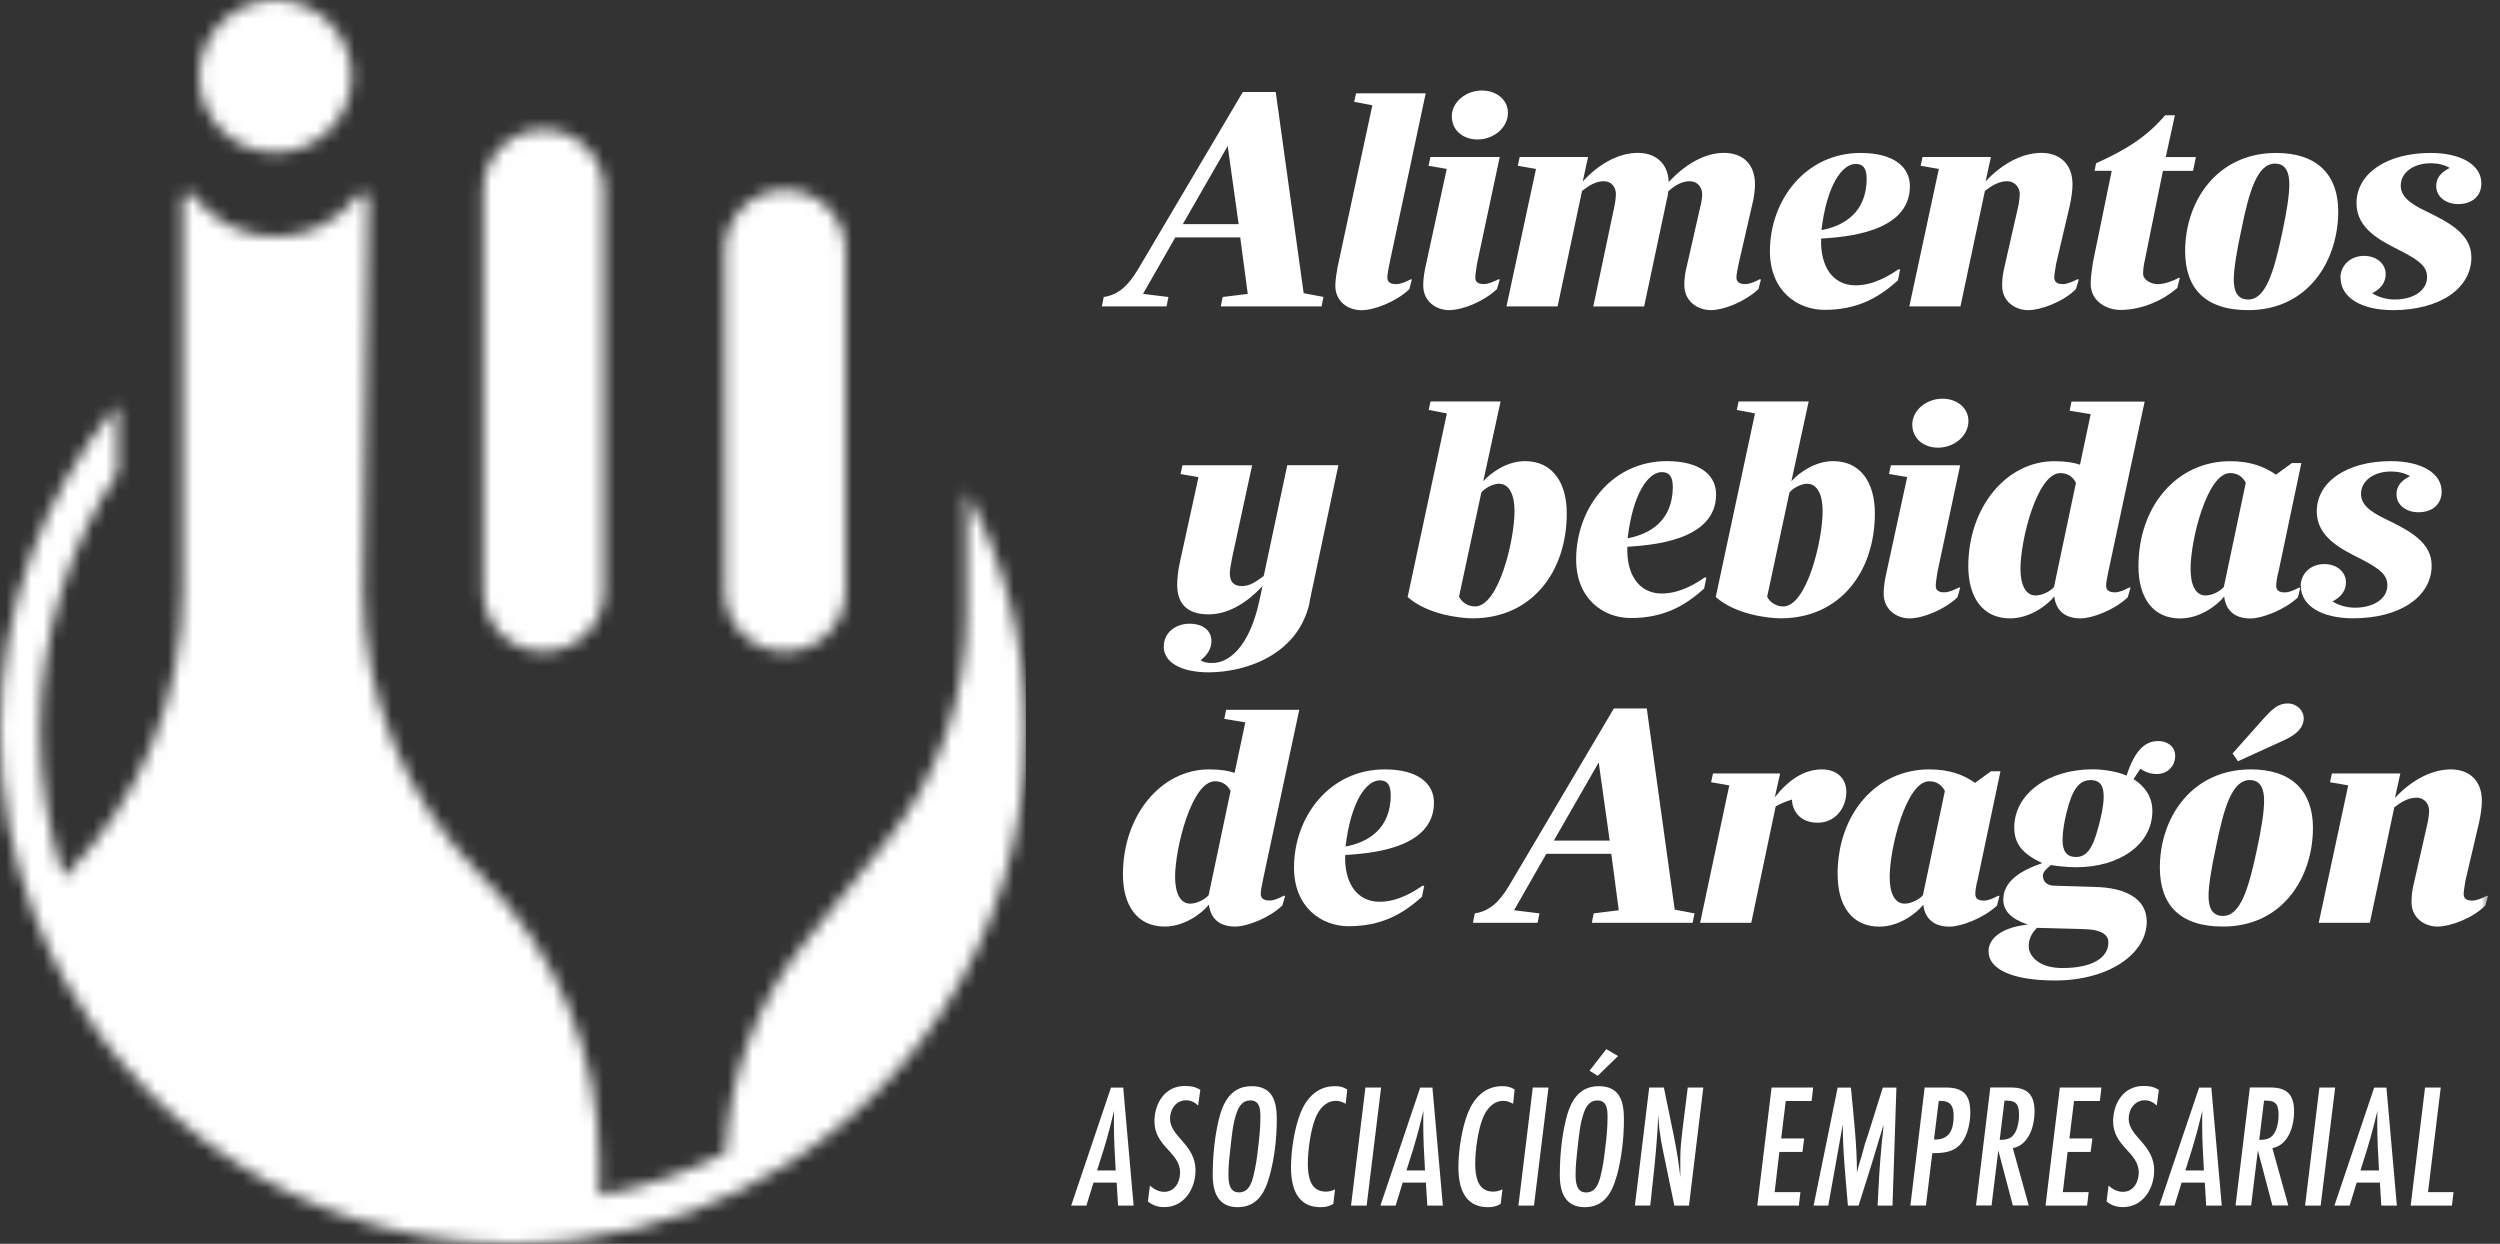
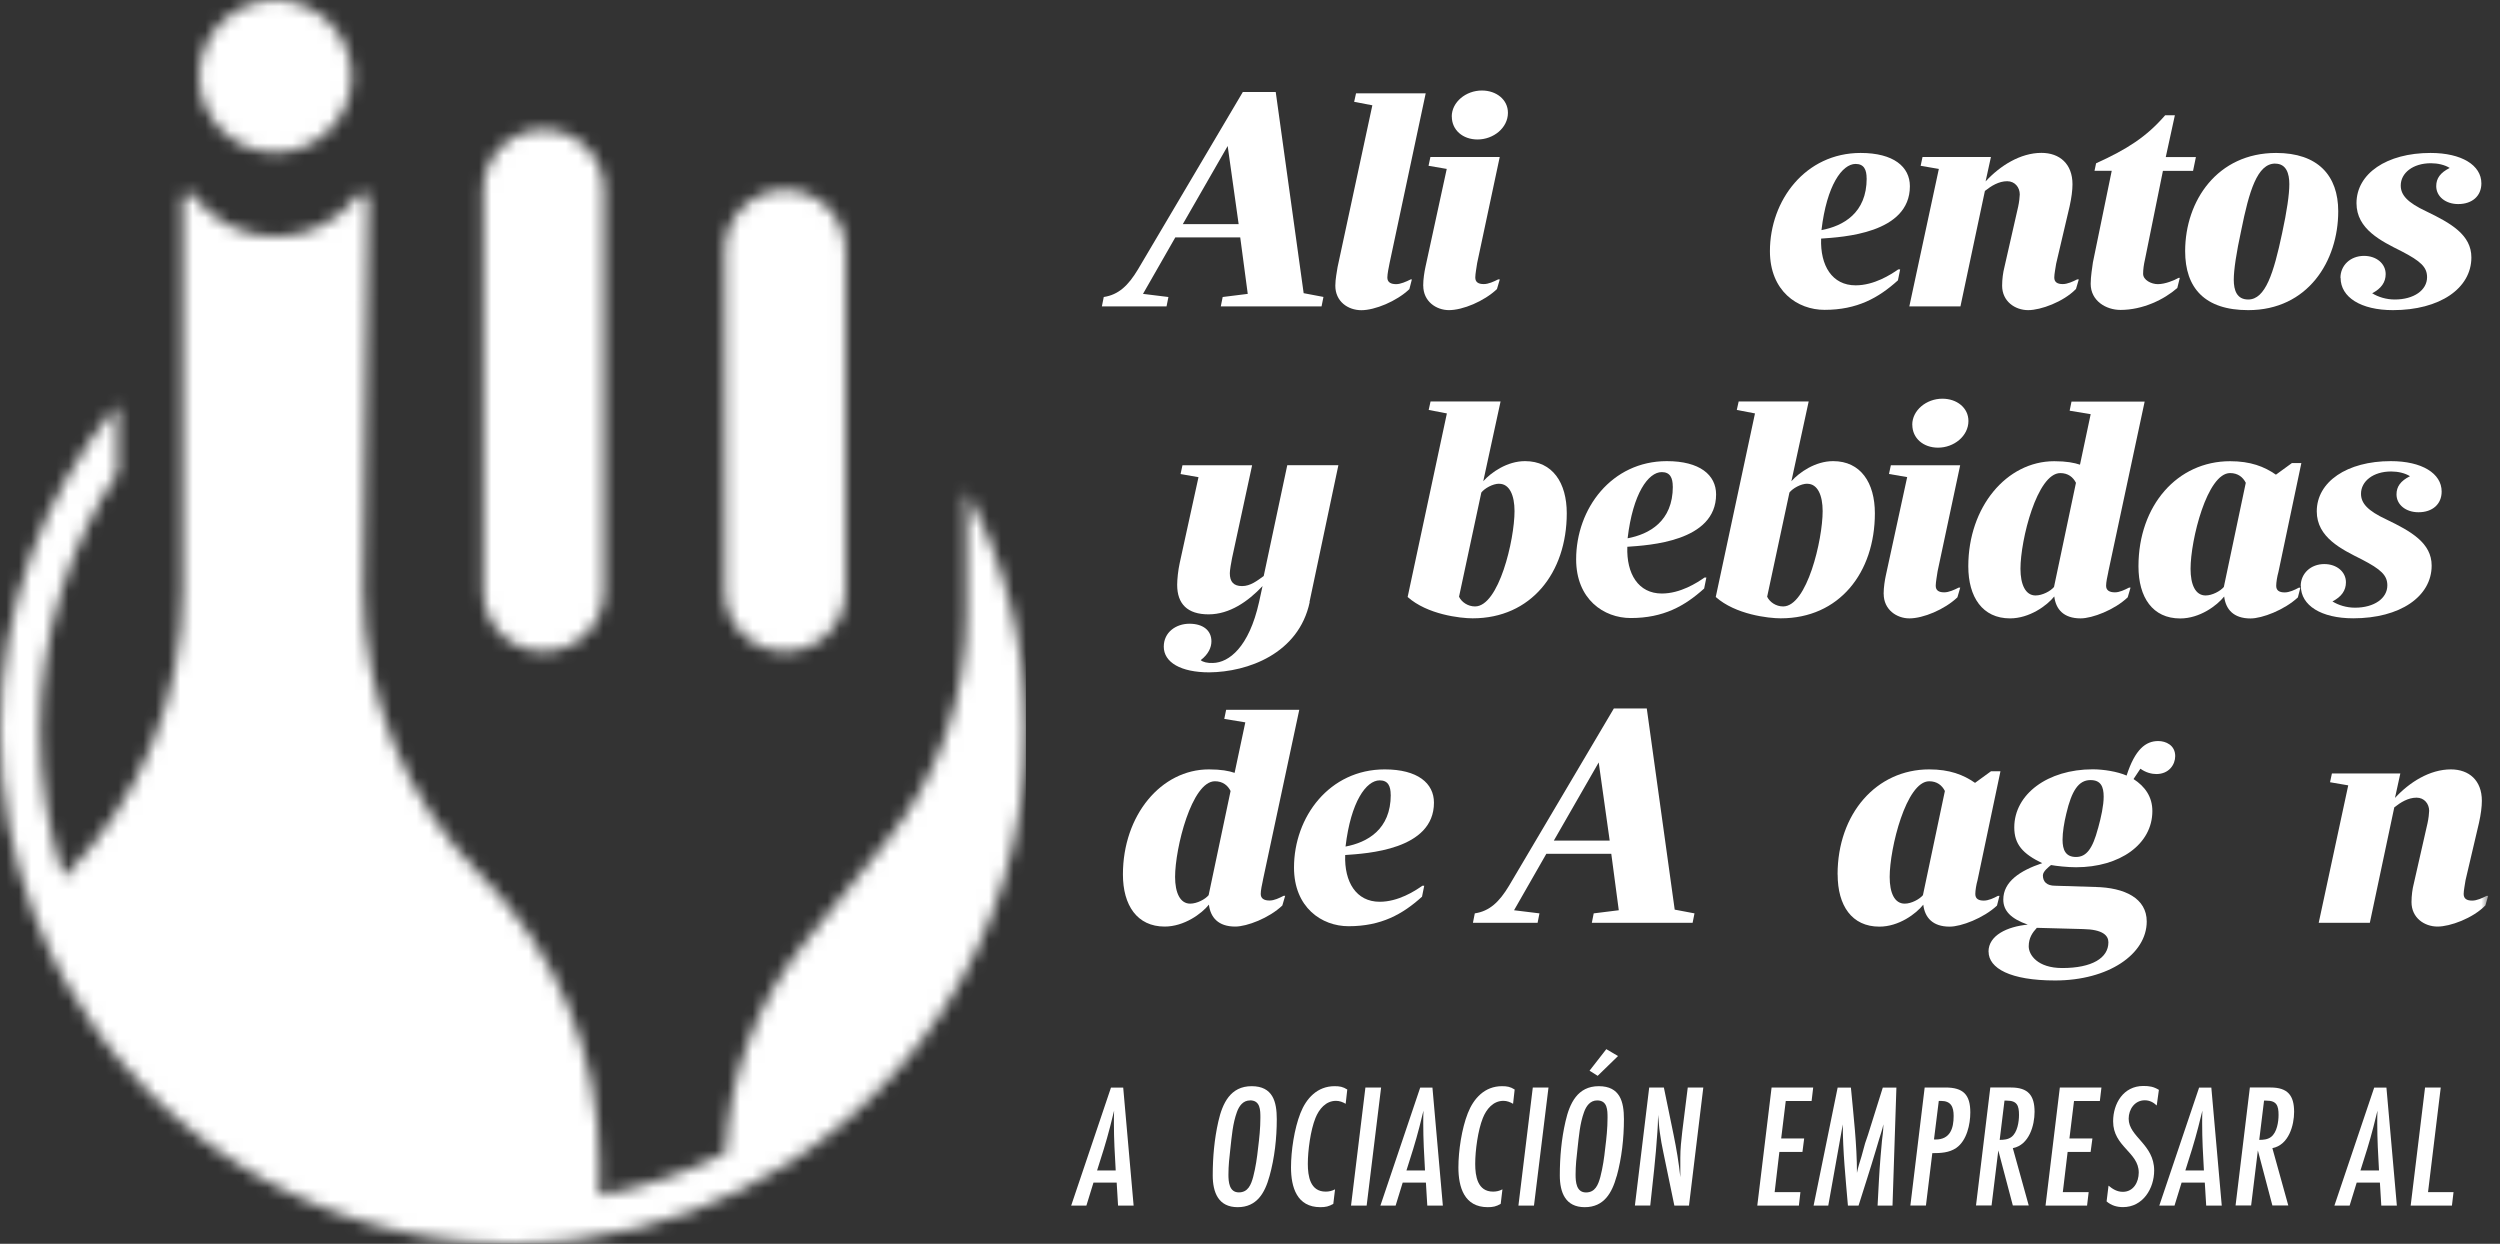
<svg xmlns="http://www.w3.org/2000/svg" width="201" height="100" viewBox="0 0 201 100" fill="none">
  <rect x="0" y="0" width="201" height="100" fill="#333333" stroke="none" />
  <g id="Group 6">
    <g id="Clip path group">
      <mask id="mask0_6724_165" style="mask-type:luminance" maskUnits="userSpaceOnUse" x="0" y="0" width="83" height="100">
        <g id="clippath">
          <path id="Vector" d="M14.681 15.949V47.412C14.681 56.051 11.269 64.332 5.199 70.459C5.171 70.486 5.149 70.514 5.121 70.542C3.909 66.829 3.239 62.869 3.239 58.759C3.239 51.097 5.534 43.972 9.454 38.008V32.512C3.557 39.644 0 48.78 0 58.759C0 63.897 0.949 68.811 2.664 73.346C2.664 73.346 2.664 73.357 2.669 73.362C3.027 74.306 3.418 75.233 3.842 76.143C3.853 76.171 3.87 76.199 3.881 76.227C4.065 76.618 4.261 77.009 4.456 77.4C4.518 77.523 4.585 77.646 4.646 77.769C4.842 78.148 5.043 78.522 5.249 78.891C5.3 78.986 5.355 79.081 5.411 79.176C6.087 80.36 6.819 81.504 7.6 82.61C7.69 82.733 7.774 82.856 7.863 82.973C8.097 83.297 8.338 83.615 8.578 83.928C8.684 84.062 8.79 84.196 8.896 84.336C9.142 84.648 9.393 84.961 9.65 85.268C9.695 85.324 9.739 85.374 9.784 85.425C10.309 86.045 10.851 86.642 11.409 87.228C11.537 87.362 11.666 87.496 11.794 87.63C12.046 87.882 12.297 88.133 12.554 88.384C12.721 88.546 12.883 88.703 13.051 88.859C13.302 89.094 13.553 89.328 13.816 89.557C14 89.719 14.19 89.881 14.374 90.043C14.787 90.395 15.201 90.741 15.625 91.076C15.871 91.272 16.111 91.467 16.357 91.651C16.597 91.836 16.843 92.009 17.088 92.187C17.323 92.361 17.563 92.528 17.803 92.696C18.049 92.863 18.294 93.031 18.54 93.193C18.803 93.366 19.071 93.539 19.339 93.706C19.568 93.852 19.797 93.997 20.031 94.136C20.506 94.421 20.981 94.695 21.466 94.963C21.656 95.069 21.852 95.164 22.047 95.264C22.388 95.443 22.729 95.622 23.075 95.789C23.298 95.901 23.527 96.007 23.756 96.113C24.091 96.27 24.426 96.42 24.761 96.566C24.979 96.66 25.202 96.761 25.42 96.85C25.85 97.029 26.286 97.197 26.721 97.364C26.85 97.414 26.973 97.465 27.101 97.509C27.654 97.71 28.212 97.9 28.782 98.079C28.977 98.14 29.178 98.196 29.38 98.258C29.776 98.375 30.178 98.492 30.58 98.598C30.792 98.654 31.005 98.71 31.222 98.766C31.658 98.877 32.094 98.972 32.535 99.067C32.702 99.106 32.87 99.146 33.037 99.179C33.641 99.302 34.244 99.408 34.852 99.503C34.998 99.525 35.143 99.542 35.294 99.564C35.774 99.631 36.254 99.693 36.734 99.749C36.941 99.771 37.153 99.793 37.36 99.81C37.806 99.849 38.259 99.883 38.711 99.911C38.907 99.922 39.102 99.939 39.303 99.944C39.94 99.972 40.571 99.994 41.213 99.994H41.246C41.883 99.994 42.508 99.978 43.134 99.944C43.469 99.927 43.804 99.9 44.139 99.877C44.402 99.86 44.67 99.844 44.932 99.816C45.379 99.777 45.82 99.726 46.267 99.671C46.384 99.659 46.501 99.643 46.624 99.626C52.739 98.827 58.424 96.694 63.394 93.522C63.394 93.522 63.4 93.522 63.405 93.516C65.036 92.478 66.583 91.327 68.046 90.071C68.063 90.054 68.079 90.043 68.096 90.026C69.543 88.787 70.9 87.446 72.156 86.022C72.19 85.983 72.223 85.944 72.257 85.905C72.865 85.207 73.452 84.498 74.016 83.76C74.027 83.749 74.038 83.733 74.049 83.722C74.619 82.979 75.16 82.214 75.674 81.426C75.719 81.359 75.764 81.287 75.808 81.22C76.272 80.51 76.713 79.779 77.132 79.042C77.182 78.952 77.238 78.863 77.288 78.774C77.729 77.981 78.148 77.171 78.539 76.344C78.584 76.249 78.623 76.155 78.668 76.06C79.008 75.328 79.321 74.591 79.617 73.837C79.678 73.681 79.745 73.524 79.801 73.368C80.12 72.536 80.415 71.687 80.678 70.827C80.706 70.727 80.734 70.62 80.767 70.52C80.996 69.76 81.197 68.99 81.376 68.208C81.426 68.001 81.471 67.8 81.516 67.594C81.706 66.717 81.879 65.835 82.013 64.941C82.024 64.863 82.029 64.79 82.04 64.712C82.158 63.891 82.247 63.059 82.32 62.221C82.337 61.987 82.359 61.758 82.376 61.523C82.437 60.608 82.476 59.686 82.476 58.754C82.476 57.944 82.448 57.145 82.403 56.352C82.387 56.101 82.364 55.855 82.348 55.609C82.309 55.062 82.258 54.515 82.197 53.973C82.163 53.694 82.13 53.415 82.091 53.136C82.018 52.616 81.94 52.102 81.851 51.589C81.806 51.321 81.761 51.058 81.706 50.796C81.594 50.226 81.471 49.668 81.337 49.109C81.292 48.914 81.248 48.718 81.203 48.529C81.007 47.769 80.795 47.015 80.561 46.272C80.549 46.228 80.533 46.189 80.516 46.144C80.293 45.452 80.052 44.77 79.796 44.094C79.723 43.91 79.645 43.726 79.572 43.542C79.438 43.201 79.31 42.86 79.165 42.525V42.575C78.712 41.514 78.232 40.47 77.696 39.459V49.405C77.696 56.039 75.423 62.478 71.263 67.644L64.712 75.769C60.825 80.594 58.614 86.525 58.335 92.696C55.174 94.293 51.762 95.46 48.177 96.124V93.399C48.177 84.782 44.765 76.523 38.694 70.414C32.618 64.305 29.212 56.045 29.212 47.428L29.603 15.971C29.603 15.536 29.05 15.335 28.793 15.681C27.28 17.714 24.873 19.032 22.153 19.032C19.434 19.032 17.016 17.708 15.502 15.67C15.413 15.547 15.284 15.497 15.156 15.497C14.921 15.497 14.693 15.681 14.693 15.96M58.273 20.126V47.529C58.273 50.209 60.446 52.382 63.126 52.382C65.807 52.382 67.979 50.209 67.979 47.529V20.126C67.979 17.446 65.807 15.273 63.126 15.273C60.446 15.273 58.273 17.446 58.273 20.126ZM38.851 15.273V47.529C38.851 50.209 41.023 52.382 43.704 52.382C46.384 52.382 48.556 50.209 48.556 47.529V15.273C48.556 12.593 46.384 10.421 43.704 10.421C41.023 10.421 38.851 12.593 38.851 15.273ZM16.011 6.132C16.011 9.516 18.764 12.263 22.142 12.263C25.521 12.263 28.274 9.51 28.274 6.132C28.274 2.753 25.521 0 22.142 0C18.764 0 16.011 2.753 16.011 6.132Z" fill="white" />
        </g>
      </mask>
      <g mask="url(#mask0_6724_165)">
        <g id="Group">
          <path id="Vector_2" d="M82.482 0H0V100H82.482V0Z" fill="white" />
        </g>
      </g>
    </g>
    <g id="Clip path group_2">
      <mask id="mask1_6724_165" style="mask-type:luminance" maskUnits="userSpaceOnUse" x="0" y="0" width="201" height="100">
        <g id="clippath-1">
          <path id="Vector_3" d="M200.039 0H0V100H200.039V0Z" fill="white" />
        </g>
      </mask>
      <g mask="url(#mask1_6724_165)">
        <g id="Group_2">
          <path id="Vector_4" d="M106.249 24.633H98.152L98.303 23.879L100.319 23.628L99.715 19.088H94.494L91.897 23.628L93.941 23.879L93.79 24.633H88.591L88.742 23.879C89.926 23.7 90.708 22.969 91.495 21.656L99.922 7.399H102.569L104.814 23.572L106.406 23.873L106.255 24.627L106.249 24.633ZM98.705 11.739L95.097 18.021H99.587L98.705 11.739Z" fill="white" />
          <path id="Vector_5" d="M107.36 22.969C107.36 22.438 107.489 21.835 107.539 21.483L110.337 8.466L108.874 8.187L109.025 7.506H114.626L111.722 21.154C111.649 21.506 111.543 22.036 111.543 22.316C111.543 22.695 111.822 22.846 112.252 22.846C112.604 22.846 113.062 22.645 113.414 22.466H113.514L113.313 23.248C112.28 24.231 110.538 24.94 109.455 24.94C108.371 24.94 107.36 24.236 107.36 22.974" fill="white" />
          <path id="Vector_6" d="M114.425 22.969C114.425 22.438 114.525 21.835 114.603 21.478L116.318 13.581L114.855 13.33L115.006 12.621H120.579L118.764 21.148C118.714 21.5 118.613 22.031 118.613 22.31C118.613 22.69 118.864 22.84 119.294 22.84C119.674 22.84 120.104 22.639 120.456 22.461H120.584L120.355 23.242C119.322 24.225 117.608 24.934 116.497 24.934C115.463 24.934 114.43 24.225 114.43 22.969M116.72 9.371C116.72 8.209 117.854 7.277 119.144 7.277C120.305 7.277 121.238 8.008 121.238 9.069C121.238 10.281 120.076 11.214 118.792 11.214C117.608 11.214 116.726 10.454 116.726 9.371" fill="white" />
-           <path id="Vector_7" d="M135.416 22.969C135.416 22.438 135.489 21.886 135.595 21.506L136.706 16.614C136.807 16.262 136.857 15.804 136.857 15.631C136.857 15.078 136.505 14.57 135.846 14.57C135.187 14.57 134.612 14.95 134.132 15.38C134.104 15.581 134.082 15.81 134.003 16.089L132.188 24.639H128.101L129.793 16.614C129.871 16.262 129.921 15.804 129.921 15.631C129.921 15.078 129.592 14.57 128.938 14.57C128.285 14.57 127.704 14.95 127.196 15.352L125.23 24.633H121.12L123.493 13.582L122.03 13.33L122.181 12.621H127.682L127.252 14.587C128.413 13.325 129.999 12.291 131.691 12.291C133.127 12.291 134.115 13.152 134.165 14.637C135.349 13.352 136.941 12.291 138.605 12.291C140.096 12.291 141.101 13.174 141.101 14.816C141.101 15.296 141.023 15.899 140.85 16.58L139.789 21.199C139.716 21.55 139.61 22.031 139.61 22.31C139.61 22.69 139.889 22.84 140.319 22.84C140.699 22.84 141.129 22.639 141.453 22.461H141.581L141.38 23.242C140.269 24.276 138.577 24.935 137.544 24.935C136.511 24.935 135.427 24.231 135.427 22.969" fill="white" />
          <path id="Vector_8" d="M142.302 20.194C142.302 16.106 145.156 12.297 149.595 12.297C152.242 12.297 153.555 13.408 153.555 14.972C153.555 18.781 148.132 19.06 146.418 19.183C146.34 21.355 147.3 22.941 149.193 22.941C150.679 22.941 152.019 22.081 152.622 21.657H152.773L152.594 22.539C151.031 23.952 149.316 24.912 146.692 24.912C144.519 24.912 142.302 23.399 142.302 20.194ZM150.076 14.341C150.076 13.66 149.875 13.18 149.193 13.18C148.11 13.18 146.87 14.894 146.446 18.501C148.188 18.172 150.081 17.139 150.081 14.341" fill="white" />
          <path id="Vector_9" d="M166.901 23.242C165.89 24.276 164.075 24.935 163.065 24.935C162.004 24.935 160.971 24.225 160.971 22.969C160.971 22.438 161.049 21.886 161.149 21.506L162.261 16.614C162.339 16.262 162.389 15.804 162.389 15.631C162.389 15.078 162.009 14.57 161.378 14.57C160.697 14.57 160.094 14.95 159.586 15.352L157.62 24.633H153.51L155.883 13.582L154.42 13.33L154.571 12.621H160.071L159.641 14.587C160.803 13.325 162.439 12.291 164.131 12.291C165.594 12.291 166.628 13.174 166.628 14.816C166.628 15.296 166.549 15.899 166.399 16.58L165.315 21.199C165.265 21.55 165.164 22.031 165.164 22.31C165.164 22.69 165.416 22.84 165.846 22.84C166.225 22.84 166.655 22.639 167.007 22.461H167.136L166.907 23.242H166.901Z" fill="white" />
          <path id="Vector_10" d="M168.091 22.812C168.091 22.209 168.219 21.5 168.27 21.098L169.783 13.732H168.398L168.526 13.129C171.023 11.995 172.564 11.013 174.077 9.27H174.859L174.128 12.627H176.551L176.322 13.738H173.899L172.458 20.852C172.357 21.282 172.307 21.684 172.307 22.014C172.307 22.517 172.966 22.846 173.491 22.846C174.072 22.846 174.803 22.544 175.155 22.343H175.256L175.055 23.153C173.994 24.086 172.279 24.918 170.487 24.918C169.325 24.918 168.091 24.186 168.091 22.824" fill="white" />
          <path id="Vector_11" d="M180.756 24.935C177.249 24.935 175.686 23.142 175.686 20.194C175.686 16.134 178.282 12.297 183.001 12.297C186.357 12.297 187.994 14.112 187.994 16.988C187.994 20.998 185.548 24.935 180.756 24.935ZM182.923 13.152C181.482 13.152 180.829 15.374 180.198 18.501C179.796 20.344 179.595 21.707 179.595 22.489C179.595 23.349 179.846 24.08 180.756 24.08C182.141 24.08 182.8 21.964 183.481 18.758C183.861 16.994 184.062 15.653 184.062 14.799C184.062 13.944 183.811 13.157 182.929 13.157" fill="white" />
          <path id="Vector_12" d="M188.172 22.338C188.172 21.327 188.982 20.573 190.065 20.573C191.076 20.573 191.808 21.204 191.808 22.036C191.808 22.69 191.456 23.198 190.724 23.578C191.205 23.879 191.858 24.08 192.539 24.08C194.081 24.08 195.136 23.326 195.136 22.288C195.136 21.478 194.634 21.003 193.07 20.194C191.456 19.384 189.462 18.429 189.462 16.335C189.462 13.961 191.886 12.297 195.415 12.297C197.912 12.297 199.503 13.28 199.503 14.743C199.503 15.754 198.772 16.407 197.638 16.407C196.627 16.407 195.873 15.799 195.873 14.966C195.873 14.335 196.203 13.883 196.957 13.503C196.555 13.252 195.996 13.124 195.443 13.124C194.002 13.124 193.02 13.905 193.02 14.916C193.02 15.676 193.55 16.279 195.064 16.988C197.057 17.948 198.699 18.881 198.699 20.696C198.699 23.192 196.152 24.935 192.394 24.935C189.82 24.935 188.184 23.901 188.184 22.338" fill="white" />
          <path id="Vector_13" d="M105.3 48.406C104.417 52.566 100.307 54.029 97.225 54.057C94.93 54.057 93.567 53.248 93.567 51.991C93.567 50.83 94.55 50.148 95.633 50.148C96.716 50.148 97.398 50.679 97.398 51.561C97.398 52.041 97.169 52.594 96.538 53.074C96.689 53.225 97.091 53.326 97.521 53.303C98.805 53.275 100.419 52.041 101.229 48.406L101.508 47.121C100.346 48.356 98.861 49.394 97.169 49.394C95.477 49.394 94.645 48.562 94.645 47.021C94.645 46.569 94.723 45.837 94.846 45.279L96.359 38.365L94.918 38.114L95.069 37.41H100.67L99.056 44.877C98.978 45.256 98.878 45.859 98.878 46.088C98.878 46.77 99.179 47.121 99.861 47.121C100.542 47.121 101.072 46.691 101.603 46.312L103.496 37.404H107.606L105.283 48.406H105.3Z" fill="white" />
          <path id="Vector_14" d="M118.395 49.713C117.412 49.713 114.76 49.411 113.174 47.998L116.329 33.239L114.866 32.959L115.017 32.278H120.646L119.255 38.689C119.886 37.985 121.171 37.075 122.611 37.075C124.829 37.075 125.968 38.817 125.968 41.263C125.968 46.055 123.092 49.713 118.401 49.713M120.54 38.89C120.009 38.89 119.356 39.27 119.099 39.599L117.306 47.976C117.507 48.406 118.016 48.758 118.591 48.758C120.506 48.758 121.768 43.408 121.768 41.09C121.768 39.828 121.366 38.896 120.534 38.896" fill="white" />
          <path id="Vector_15" d="M126.722 44.971C126.722 40.883 129.575 37.075 134.015 37.075C136.662 37.075 137.974 38.186 137.974 39.75C137.974 43.558 132.552 43.838 130.837 43.961C130.759 46.133 131.72 47.719 133.613 47.719C135.098 47.719 136.439 46.859 137.042 46.434H137.192L137.014 47.317C135.45 48.73 133.736 49.69 131.111 49.69C128.939 49.69 126.722 48.177 126.722 44.971ZM134.49 39.119C134.49 38.438 134.289 37.957 133.607 37.957C132.524 37.957 131.284 39.672 130.86 43.279C132.602 42.95 134.495 41.917 134.495 39.119" fill="white" />
          <path id="Vector_16" d="M143.168 49.713C142.185 49.713 139.532 49.411 137.946 47.998L141.101 33.239L139.638 32.959L139.789 32.278H145.418L144.028 38.689C144.659 37.985 145.943 37.075 147.384 37.075C149.601 37.075 150.74 38.817 150.74 41.263C150.74 46.055 147.864 49.713 143.173 49.713M145.312 38.89C144.782 38.89 144.128 39.27 143.871 39.599L142.079 47.976C142.28 48.406 142.788 48.758 143.363 48.758C145.279 48.758 146.541 43.408 146.541 41.09C146.541 39.828 146.139 38.896 145.307 38.896" fill="white" />
          <path id="Vector_17" d="M151.444 47.747C151.444 47.216 151.544 46.613 151.623 46.256L153.337 38.359L151.874 38.108L152.025 37.405H157.598L155.783 45.932C155.733 46.284 155.632 46.814 155.632 47.093C155.632 47.473 155.883 47.624 156.313 47.624C156.693 47.624 157.123 47.423 157.475 47.244H157.603L157.375 48.026C156.341 49.009 154.627 49.718 153.516 49.718C152.483 49.718 151.449 49.009 151.449 47.752M153.745 34.149C153.745 32.987 154.878 32.055 156.168 32.055C157.33 32.055 158.262 32.786 158.262 33.847C158.262 35.059 157.101 35.992 155.816 35.992C154.633 35.992 153.75 35.232 153.75 34.149" fill="white" />
          <path id="Vector_18" d="M169.509 45.982C169.431 46.334 169.33 46.814 169.33 47.094C169.33 47.473 169.61 47.624 170.04 47.624C170.419 47.624 170.821 47.423 171.173 47.244H171.296L171.067 48.026C170.006 49.037 168.219 49.718 167.281 49.718C165.918 49.718 165.287 48.987 165.164 47.954C164.584 48.685 163.171 49.718 161.607 49.718C159.39 49.718 158.251 48.004 158.251 45.53C158.251 40.761 161.328 37.081 165.164 37.081C166.147 37.081 166.778 37.209 167.231 37.36L168.091 33.3L166.399 33.021L166.549 32.289H172.43L169.504 45.988L169.509 45.982ZM165.65 38.036C163.785 38.036 162.445 43.408 162.445 45.731C162.445 46.993 162.847 47.875 163.657 47.875C164.21 47.875 164.868 47.524 165.142 47.194L166.907 38.818C166.678 38.365 166.276 38.036 165.645 38.036" fill="white" />
          <path id="Vector_19" d="M171.933 45.53C171.933 40.638 175.06 37.081 179.299 37.081C180.941 37.081 182.046 37.511 182.985 38.164L184.269 37.231H185.029L183.186 45.988C183.085 46.34 183.007 46.82 183.007 47.099C183.007 47.479 183.258 47.63 183.688 47.63C184.068 47.63 184.498 47.428 184.822 47.25H184.95L184.749 48.032C183.666 49.042 181.873 49.724 180.941 49.724C179.578 49.724 178.947 48.992 178.824 47.959C178.243 48.691 176.859 49.724 175.289 49.724C173.072 49.724 171.933 48.032 171.933 45.535M178.796 47.194L180.561 38.817C180.332 38.365 179.93 38.035 179.299 38.035C177.456 38.035 176.121 43.408 176.121 45.731C176.121 46.993 176.501 47.875 177.333 47.875C177.864 47.875 178.517 47.523 178.796 47.194Z" fill="white" />
          <path id="Vector_20" d="M184.978 47.116C184.978 46.105 185.788 45.351 186.871 45.351C187.882 45.351 188.613 45.982 188.613 46.814C188.613 47.473 188.262 47.976 187.53 48.355C188.01 48.657 188.664 48.858 189.345 48.858C190.886 48.858 191.942 48.104 191.942 47.066C191.942 46.256 191.439 45.781 189.876 44.971C188.262 44.162 186.268 43.207 186.268 41.112C186.268 38.739 188.692 37.075 192.221 37.075C194.717 37.075 196.309 38.058 196.309 39.521C196.309 40.532 195.577 41.185 194.444 41.185C193.433 41.185 192.679 40.582 192.679 39.75C192.679 39.119 193.008 38.666 193.762 38.287C193.36 38.035 192.802 37.907 192.249 37.907C190.808 37.907 189.825 38.689 189.825 39.7C189.825 40.459 190.356 41.062 191.869 41.766C193.863 42.726 195.505 43.659 195.505 45.474C195.505 47.97 192.958 49.712 189.2 49.712C186.625 49.712 184.989 48.679 184.989 47.116" fill="white" />
          <path id="Vector_21" d="M101.541 70.76C101.463 71.112 101.363 71.592 101.363 71.871C101.363 72.251 101.642 72.402 102.072 72.402C102.452 72.402 102.854 72.201 103.206 72.022H103.328L103.099 72.804C102.038 73.815 100.251 74.496 99.313 74.496C97.951 74.496 97.32 73.764 97.197 72.731C96.616 73.463 95.203 74.496 93.639 74.496C91.422 74.496 90.283 72.782 90.283 70.308C90.283 65.539 93.36 61.859 97.197 61.859C98.18 61.859 98.811 61.981 99.263 62.138L100.123 58.078L98.431 57.799L98.582 57.067H104.462L101.536 70.766L101.541 70.76ZM97.683 62.813C95.817 62.813 94.477 68.186 94.477 70.509C94.477 71.771 94.879 72.653 95.689 72.653C96.242 72.653 96.901 72.301 97.174 71.972L98.939 63.595C98.71 63.143 98.308 62.813 97.677 62.813" fill="white" />
          <path id="Vector_22" d="M104.038 69.755C104.038 65.667 106.891 61.859 111.331 61.859C113.978 61.859 115.29 62.97 115.29 64.534C115.29 68.342 109.868 68.621 108.153 68.744C108.075 70.911 109.036 72.502 110.929 72.502C112.414 72.502 113.754 71.642 114.358 71.213H114.508L114.33 72.095C112.766 73.508 111.052 74.468 108.427 74.468C106.255 74.468 104.038 72.955 104.038 69.749M111.811 63.903C111.811 63.221 111.61 62.741 110.929 62.741C109.845 62.741 108.606 64.455 108.181 68.063C109.924 67.733 111.817 66.7 111.817 63.903" fill="white" />
          <path id="Vector_23" d="M136.081 74.195H127.983L128.134 73.435L130.15 73.184L129.547 68.644H124.326L121.729 73.184L123.773 73.435L123.622 74.195H118.423L118.574 73.435C119.758 73.257 120.539 72.525 121.327 71.213L129.754 56.961H132.401L134.646 73.134L136.237 73.435L136.086 74.195H136.081ZM128.536 61.3L124.929 67.583H129.419L128.536 61.3Z" fill="white" />
-           <path id="Vector_24" d="M139.035 63.143L137.572 62.892L137.723 62.188H143.123L142.693 64.104C143.804 62.691 145.066 61.859 146.479 61.859C147.741 61.859 148.445 62.641 148.445 63.651C148.445 64.986 147.534 66.147 146.149 66.147C144.636 66.147 144.078 65.086 144.078 64.282C143.648 64.411 143.145 64.612 142.765 64.835L140.8 74.195H136.689L139.035 63.143Z" fill="white" />
          <path id="Vector_25" d="M147.741 70.308C147.741 65.416 150.868 61.859 155.107 61.859C156.749 61.859 157.855 62.289 158.793 62.942L160.077 62.009H160.837L158.994 70.766C158.893 71.118 158.815 71.598 158.815 71.877C158.815 72.257 159.066 72.408 159.496 72.408C159.876 72.408 160.306 72.207 160.63 72.028H160.758L160.557 72.81C159.474 73.82 157.681 74.502 156.749 74.502C155.386 74.502 154.755 73.77 154.632 72.737C154.052 73.469 152.667 74.502 151.103 74.502C148.886 74.502 147.747 72.81 147.747 70.313M154.604 71.972L156.369 63.595C156.14 63.143 155.738 62.814 155.107 62.814C153.264 62.814 151.93 68.186 151.93 70.509C151.93 71.771 152.309 72.653 153.141 72.653C153.672 72.653 154.325 72.302 154.604 71.972Z" fill="white" />
          <path id="Vector_26" d="M159.876 76.512C159.876 75.2 161.389 74.496 163.031 74.34C161.669 73.86 161.065 73.229 161.065 72.324C161.065 70.889 162.4 70.001 164.193 69.398C162.629 68.644 161.948 67.884 161.948 66.522C161.948 63.847 164.645 61.853 168.253 61.853C169.113 61.853 170.246 62.032 170.978 62.356C171.659 60.239 172.519 59.58 173.524 59.58C174.127 59.58 174.887 59.91 174.887 60.792C174.887 61.473 174.384 62.233 173.373 62.233C173.022 62.233 172.541 62.132 172.089 61.803L171.536 62.635C172.469 63.238 173.05 64.07 173.05 65.209C173.05 67.884 170.425 69.727 166.918 69.727C166.214 69.727 165.326 69.627 164.902 69.549C164.723 69.699 164.249 70.051 164.249 70.381C164.249 70.883 164.55 71.213 165.231 71.213L168.459 71.313C170.833 71.363 172.597 72.223 172.597 74.089C172.597 76.713 169.52 78.83 165.231 78.83C161.624 78.83 159.882 77.847 159.882 76.512M169.515 75.758C169.515 75.228 169.085 74.725 167.471 74.697L163.763 74.597C163.411 74.977 163.109 75.406 163.109 76.088C163.109 76.769 163.813 77.83 165.807 77.83C168.202 77.83 169.515 77.02 169.515 75.764M168.683 66.6C168.934 65.69 169.135 64.757 169.135 64.053C169.135 63.244 168.906 62.719 168.074 62.719C167.113 62.719 166.561 63.579 166.131 65.416C165.952 66.148 165.829 66.929 165.829 67.51C165.829 68.342 166.08 68.901 166.912 68.901C167.744 68.901 168.247 68.242 168.677 66.606" fill="white" />
-           <path id="Vector_27" d="M178.723 74.496C175.216 74.496 173.653 72.704 173.653 69.755C173.653 65.695 176.25 61.859 180.968 61.859C184.325 61.859 185.961 63.673 185.961 66.549C185.961 70.559 183.515 74.496 178.723 74.496ZM180.896 62.713C179.455 62.713 178.802 64.936 178.171 68.063C177.769 69.906 177.567 71.268 177.567 72.05C177.567 72.91 177.819 73.642 178.729 73.642C180.114 73.642 180.773 71.525 181.454 68.32C181.834 66.555 182.035 65.215 182.035 64.36C182.035 63.506 181.784 62.719 180.901 62.719M179.505 60.569L181.951 57.821C182.733 56.939 183.236 56.537 183.967 56.559C184.721 56.581 185.33 57.212 185.201 57.972C185.073 58.653 184.548 59.133 183.308 59.664L179.93 61.205L179.5 60.574L179.505 60.569Z" fill="white" />
          <path id="Vector_28" d="M199.816 72.804C198.805 73.837 196.99 74.496 195.979 74.496C194.918 74.496 193.885 73.793 193.885 72.53C193.885 72 193.963 71.447 194.064 71.067L195.175 66.175C195.253 65.824 195.304 65.366 195.304 65.192C195.304 64.64 194.924 64.132 194.293 64.132C193.611 64.132 193.008 64.511 192.5 64.913L190.534 74.195H186.424L188.798 63.143L187.335 62.892L187.485 62.188H192.986L192.556 64.154C193.718 62.892 195.354 61.859 197.046 61.859C198.509 61.859 199.542 62.741 199.542 64.383C199.542 64.863 199.464 65.466 199.313 66.147L198.23 70.766C198.179 71.118 198.079 71.598 198.079 71.877C198.079 72.257 198.33 72.408 198.76 72.408C199.14 72.408 199.57 72.207 199.922 72.028H200.05L199.821 72.81L199.816 72.804Z" fill="white" />
          <path id="Vector_29" d="M89.892 96.929L89.781 95.08H87.916L87.346 96.929H86.123L89.323 87.441H90.306L91.143 96.929H89.892ZM89.703 94.097C89.63 92.847 89.558 91.596 89.558 90.345C89.558 89.987 89.558 89.647 89.574 89.295C89.463 89.736 89.362 90.177 89.245 90.618C88.943 91.797 88.575 92.953 88.206 94.103H89.703V94.097Z" fill="white" />
-           <path id="Vector_30" d="M96.331 88.887C96.063 88.63 95.75 88.463 95.365 88.463C94.555 88.463 94.069 89.189 94.069 89.943C94.069 91.406 96.119 91.992 96.119 94.109C96.119 95.561 95.209 97.052 93.617 97.052C93.12 97.052 92.679 96.923 92.293 96.594L92.45 95.326C92.79 95.611 93.148 95.823 93.6 95.823C94.455 95.823 94.879 95.041 94.879 94.271C94.879 92.634 92.818 92.193 92.818 90.161C92.818 88.709 93.656 87.312 95.253 87.312C95.75 87.312 96.08 87.368 96.504 87.625L96.331 88.876V88.887Z" fill="white" />
          <path id="Vector_31" d="M102.066 94.567C101.698 95.907 101.056 97.057 99.509 97.057C97.962 97.057 97.504 95.879 97.504 94.499C97.504 93.047 97.632 91.584 97.956 90.16C98.286 88.709 98.922 87.329 100.631 87.329C102.34 87.329 102.653 88.58 102.653 89.976C102.653 91.512 102.48 93.092 102.066 94.572M100.503 88.474C99.933 88.474 99.62 88.932 99.447 89.412C99.107 90.35 99.034 91.361 98.922 92.344C98.839 93.042 98.766 93.74 98.766 94.433C98.766 95.013 98.822 95.868 99.604 95.868C100.346 95.868 100.586 95.242 100.754 94.628C100.955 93.857 101.067 93.076 101.151 92.294C101.251 91.495 101.335 90.685 101.335 89.876C101.335 89.25 101.335 88.468 100.497 88.468" fill="white" />
          <path id="Vector_32" d="M108.198 88.748C107.958 88.608 107.701 88.507 107.416 88.507C106.59 88.507 106.048 89.177 105.763 89.887C105.367 90.87 105.149 92.506 105.149 93.573C105.149 94.555 105.333 95.806 106.584 95.806C106.852 95.806 107.098 95.75 107.338 95.622L107.198 96.789C106.841 97.001 106.573 97.057 106.16 97.057C104.266 97.057 103.797 95.449 103.797 93.857C103.797 92.523 104.065 90.741 104.551 89.507C105.02 88.301 105.919 87.329 107.299 87.329C107.712 87.329 107.969 87.374 108.321 87.597L108.192 88.748H108.198Z" fill="white" />
          <path id="Vector_33" d="M109.879 96.929H108.623L109.779 87.435H111.041L109.879 96.929Z" fill="white" />
          <path id="Vector_34" d="M114.754 96.929L114.643 95.08H112.777L112.208 96.929H110.985L114.185 87.441H115.168L116.005 96.929H114.754ZM114.57 94.097C114.497 92.847 114.43 91.596 114.43 90.345C114.43 89.987 114.43 89.647 114.447 89.295C114.335 89.736 114.235 90.177 114.118 90.618C113.816 91.797 113.448 92.953 113.079 94.103H114.57V94.097Z" fill="white" />
          <path id="Vector_35" d="M121.656 88.748C121.416 88.608 121.159 88.507 120.875 88.507C120.048 88.507 119.506 89.177 119.222 89.887C118.825 90.87 118.607 92.506 118.607 93.573C118.607 94.555 118.792 95.806 120.042 95.806C120.311 95.806 120.556 95.75 120.796 95.622L120.657 96.789C120.299 97.001 120.031 97.057 119.618 97.057C117.725 97.057 117.256 95.449 117.256 93.857C117.256 92.523 117.524 90.741 118.01 89.507C118.479 88.301 119.378 87.329 120.757 87.329C121.171 87.329 121.427 87.374 121.779 87.597L121.651 88.748H121.656Z" fill="white" />
          <path id="Vector_36" d="M123.332 96.929H122.081L123.237 87.435H124.499L123.332 96.929Z" fill="white" />
          <path id="Vector_37" d="M129.977 94.567C129.609 95.901 128.966 97.057 127.414 97.057C125.862 97.057 125.409 95.879 125.409 94.5C125.409 93.048 125.538 91.585 125.867 90.16C126.197 88.709 126.833 87.329 128.542 87.329C130.251 87.329 130.564 88.58 130.564 89.976C130.564 91.512 130.39 93.092 129.983 94.572M128.414 88.474C127.844 88.474 127.531 88.932 127.358 89.412C127.018 90.35 126.945 91.361 126.833 92.344C126.749 93.042 126.677 93.74 126.677 94.438C126.677 95.019 126.733 95.873 127.515 95.873C128.257 95.873 128.497 95.248 128.665 94.634C128.866 93.863 128.978 93.081 129.061 92.299C129.162 91.501 129.246 90.691 129.246 89.881C129.246 89.256 129.246 88.474 128.408 88.474M129.151 84.353L130.089 84.906L128.453 86.497L127.799 86.084L129.151 84.347V84.353Z" fill="white" />
          <path id="Vector_38" d="M135.796 96.929H134.618L133.735 92.662C133.624 92.137 133.523 91.596 133.451 91.054C133.378 90.585 133.367 90.099 133.305 89.63V89.859C133.305 90.255 133.277 90.669 133.25 91.065C133.121 93.031 132.892 94.98 132.68 96.923H131.446L132.596 87.435H133.775L134.556 91.233C134.785 92.355 134.981 93.494 135.098 94.645V93.081C135.098 92.372 135.171 91.674 135.254 90.976L135.696 87.435H136.946L135.796 96.923V96.929Z" fill="white" />
          <path id="Vector_39" d="M145.653 88.519H143.575L143.207 91.534H145.055L144.916 92.618H143.061L142.682 95.845H144.754L144.631 96.929H141.286L142.436 87.435H145.781L145.653 88.519Z" fill="white" />
          <path id="Vector_40" d="M152.17 96.929H150.958C151.03 95.622 151.086 94.299 151.198 92.986C151.243 92.562 151.27 92.149 151.31 91.719C151.354 91.322 151.421 90.909 151.421 90.512V90.401C151.349 90.814 151.192 91.199 151.081 91.596L150.824 92.461C150.382 93.952 149.897 95.432 149.428 96.929H148.573C148.389 94.751 148.16 92.579 148.16 90.401L146.993 96.929H145.814L147.747 87.441H148.813C149.025 89.719 149.299 92.009 149.299 94.299C149.383 93.846 149.539 93.4 149.668 92.964C149.768 92.623 149.852 92.266 149.953 91.925C150.025 91.696 150.109 91.484 150.181 91.255L151.377 87.441H152.471L152.158 96.929H152.17Z" fill="white" />
          <path id="Vector_41" d="M156.408 87.435C157.843 87.435 158.413 88.005 158.413 89.44C158.413 90.406 158.128 91.702 157.291 92.288C156.721 92.685 156.023 92.713 155.358 92.713L154.845 96.923H153.594L154.744 87.435H156.408ZM155.61 91.618C156.788 91.618 157.073 90.736 157.073 89.725C157.073 88.988 156.861 88.513 156.051 88.513H155.878L155.492 91.612H155.604L155.61 91.618Z" fill="white" />
          <path id="Vector_42" d="M161.686 87.435C163.054 87.435 163.579 88.061 163.579 89.395C163.579 90.462 163.154 92.054 161.831 92.311L163.11 96.918H161.831L160.664 92.495L160.122 96.918H158.871L160.021 87.43H161.686V87.435ZM160.775 91.646C161.105 91.646 161.446 91.618 161.714 91.417C162.199 91.06 162.328 90.194 162.328 89.641C162.328 88.887 162.171 88.491 161.345 88.491H161.161L160.775 91.646Z" fill="white" />
          <path id="Vector_43" d="M168.828 88.519H166.751L166.382 91.534H168.23L168.085 92.618H166.237L165.851 95.845H167.929L167.8 96.929H164.461L165.611 87.435H168.956L168.828 88.519Z" fill="white" />
          <path id="Vector_44" d="M173.407 88.887C173.139 88.63 172.826 88.463 172.441 88.463C171.631 88.463 171.145 89.189 171.145 89.943C171.145 91.406 173.195 91.992 173.195 94.109C173.195 95.561 172.285 97.052 170.693 97.052C170.196 97.052 169.755 96.923 169.37 96.594L169.526 95.326C169.867 95.611 170.224 95.823 170.676 95.823C171.531 95.823 171.955 95.041 171.955 94.271C171.955 92.634 169.895 92.193 169.895 90.161C169.895 88.709 170.732 87.312 172.324 87.312C172.821 87.312 173.15 87.368 173.575 87.625L173.402 88.876L173.407 88.887Z" fill="white" />
          <path id="Vector_45" d="M177.378 96.929L177.266 95.08H175.401L174.831 96.929H173.608L176.808 87.441H177.791L178.629 96.929H177.378ZM177.194 94.097C177.121 92.847 177.054 91.596 177.054 90.345C177.054 89.987 177.054 89.647 177.071 89.295C176.959 89.736 176.859 90.177 176.741 90.618C176.44 91.797 176.071 92.953 175.703 94.103H177.194V94.097Z" fill="white" />
          <path id="Vector_46" d="M182.554 87.435C183.922 87.435 184.447 88.061 184.447 89.395C184.447 90.462 184.023 92.054 182.699 92.311L183.978 96.918H182.699L181.532 92.495L180.991 96.918H179.74L180.89 87.43H182.554V87.435ZM181.644 91.646C181.974 91.646 182.314 91.618 182.582 91.417C183.068 91.06 183.196 90.194 183.196 89.641C183.196 88.887 183.04 88.491 182.214 88.491H182.029L181.644 91.646Z" fill="white" />
-           <path id="Vector_47" d="M186.58 96.929H185.33L186.48 87.435H187.748L186.58 96.929Z" fill="white" />
          <path id="Vector_48" d="M191.456 96.929L191.344 95.08H189.479L188.91 96.929H187.687L190.886 87.441H191.869L192.707 96.929H191.456ZM191.272 94.097C191.199 92.847 191.132 91.596 191.132 90.345C191.132 89.987 191.132 89.647 191.149 89.295C191.037 89.736 190.937 90.177 190.819 90.618C190.518 91.797 190.149 92.953 189.781 94.103H191.272V94.097Z" fill="white" />
          <path id="Vector_49" d="M197.135 96.929H193.818L194.974 87.435H196.236L195.214 95.845H197.264L197.135 96.929Z" fill="white" />
        </g>
      </g>
    </g>
  </g>
</svg>